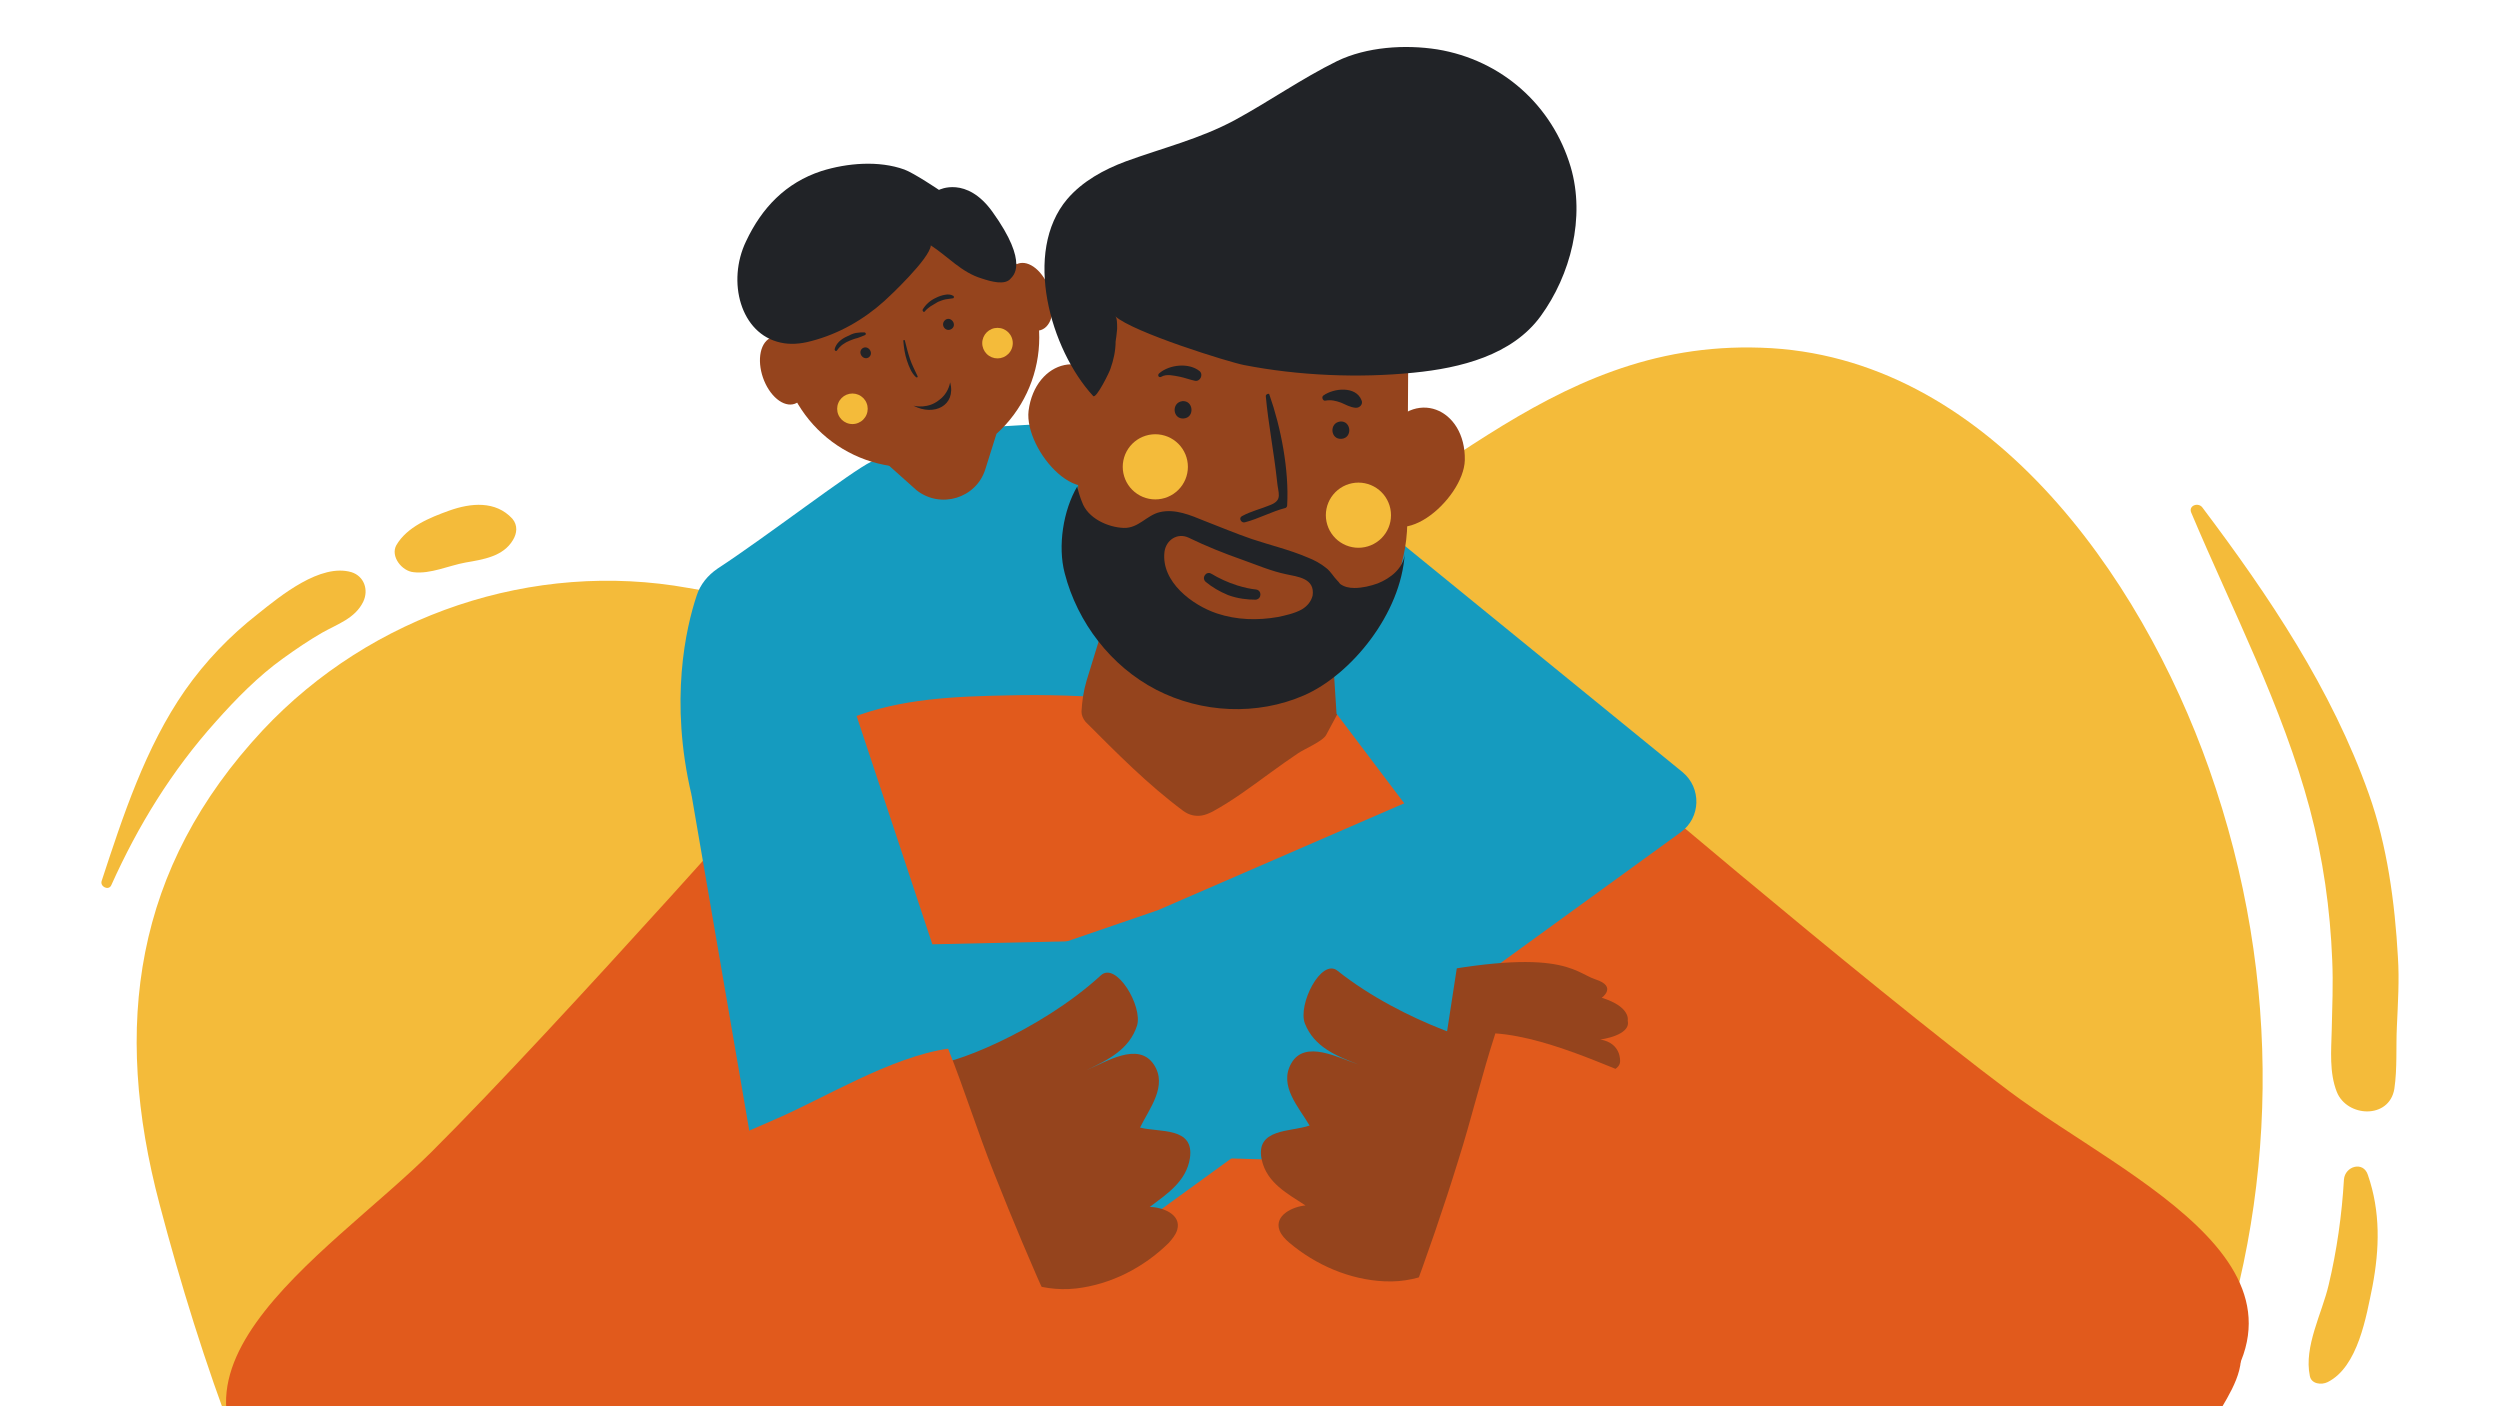
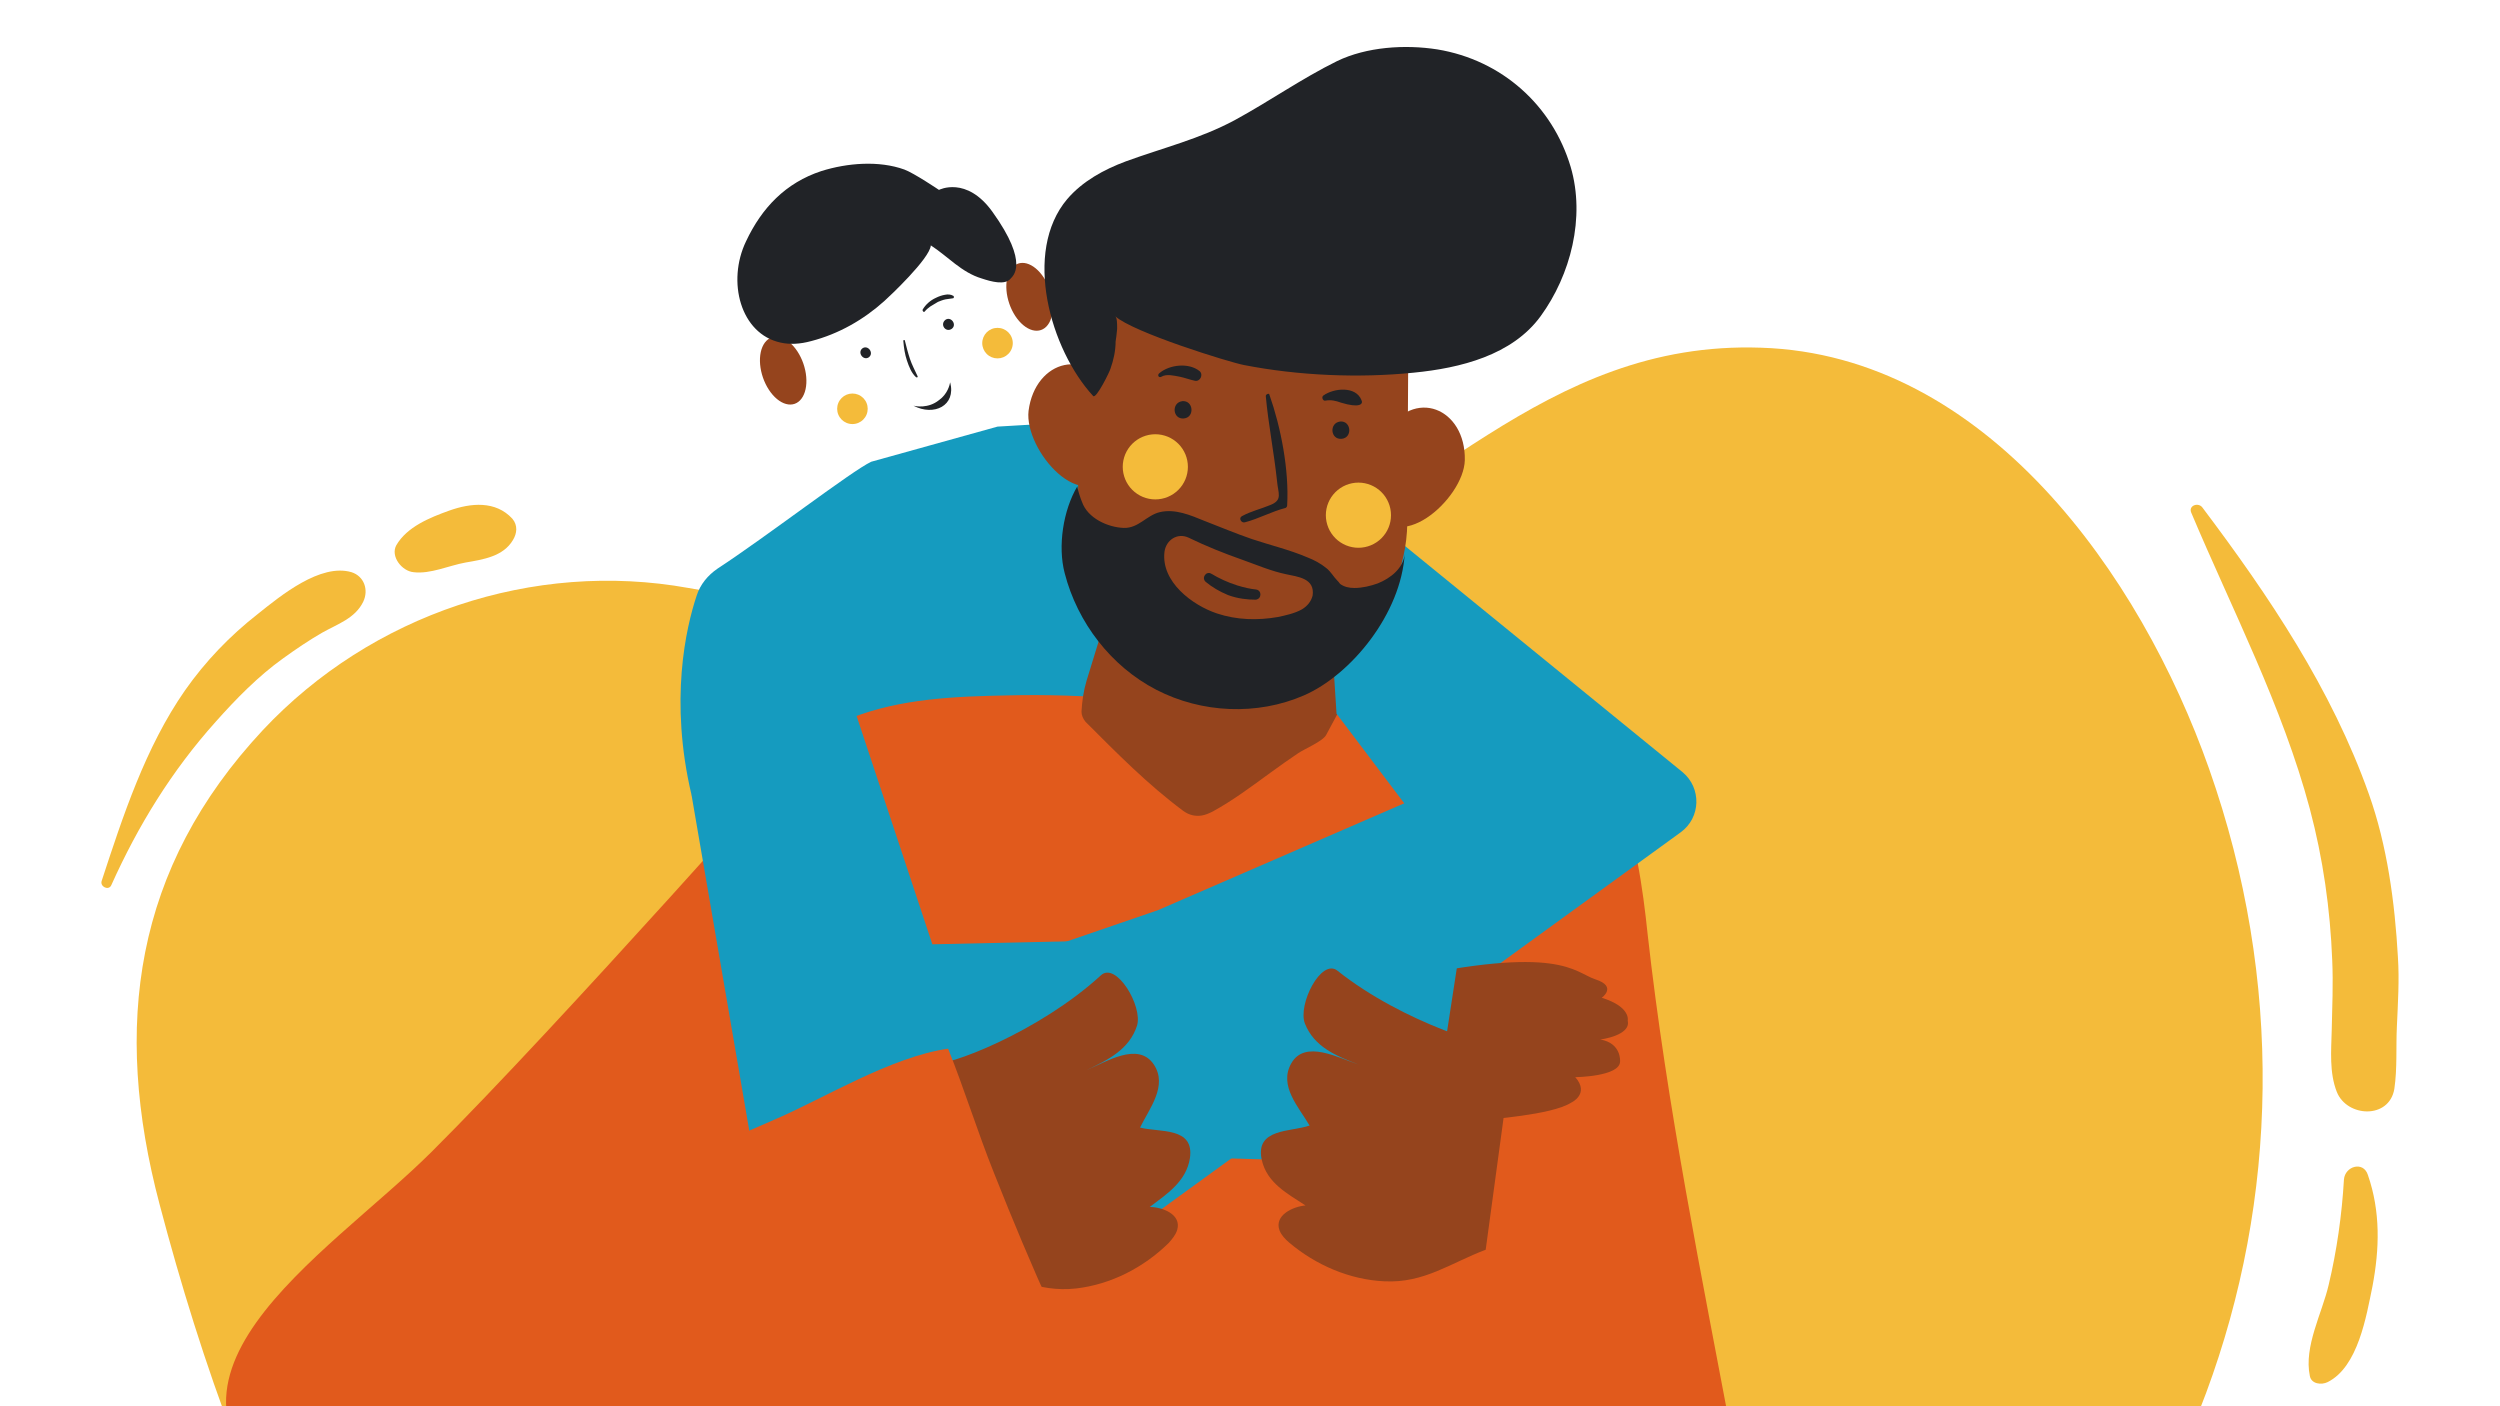
<svg xmlns="http://www.w3.org/2000/svg" width="1920" zoomAndPan="magnify" viewBox="0 0 1440 810" height="1080" preserveAspectRatio="xMidYMid meet" version="1.0">
  <defs>
    <clipPath id="c65804457e">
      <path d="M 1261 290 L 1381.512 290 L 1381.512 641 L 1261 641 Z M 1261 290 " clip-rule="nonzero" />
    </clipPath>
    <clipPath id="ede12af2ae">
      <path d="M 78 200 L 1304 200 L 1304 809.934 L 78 809.934 Z M 78 200 " clip-rule="nonzero" />
    </clipPath>
    <clipPath id="c0d99659ae">
      <path d="M 402 400 L 1044 400 L 1044 809.934 L 402 809.934 Z M 402 400 " clip-rule="nonzero" />
    </clipPath>
    <clipPath id="fc6dc064f0">
-       <path d="M 864 423 L 1296 423 L 1296 809.934 L 864 809.934 Z M 864 423 " clip-rule="nonzero" />
-     </clipPath>
+       </clipPath>
    <clipPath id="107f1ab0b7">
      <path d="M 130 425 L 530 425 L 530 809.934 L 130 809.934 Z M 130 425 " clip-rule="nonzero" />
    </clipPath>
    <clipPath id="286beae92b">
      <path d="M 130 604 L 607 604 L 607 809.934 L 130 809.934 Z M 130 604 " clip-rule="nonzero" />
    </clipPath>
    <clipPath id="9eabe3ce80">
      <path d="M 812 595 L 1291 595 L 1291 809.934 L 812 809.934 Z M 812 595 " clip-rule="nonzero" />
    </clipPath>
    <clipPath id="76259f04d0">
      <path d="M 58.512 328 L 211 328 L 211 512 L 58.512 512 Z M 58.512 328 " clip-rule="nonzero" />
    </clipPath>
  </defs>
  <g clip-path="url(#c65804457e)">
    <path fill="#f4bb3a" d="M 1262.148 295.277 C 1285.898 351.574 1314.637 406.699 1330.469 465.93 C 1338.094 494.664 1342.195 523.398 1343.371 553.305 C 1343.957 566.5 1343.371 579.988 1343.078 593.184 C 1342.785 605.203 1341.609 617.812 1346.008 628.953 C 1351.871 643.617 1376.211 644.789 1379.141 627.195 C 1380.902 615.176 1380.02 603.152 1380.609 591.129 C 1381.195 577.938 1382.074 564.449 1381.195 551.254 C 1379.434 519.879 1375.035 487.039 1364.48 457.426 C 1343.078 397.023 1307.012 343.367 1268.602 292.348 C 1266.254 289.121 1260.391 291.172 1262.148 295.277 Z M 1262.148 295.277 " fill-opacity="1" fill-rule="nonzero" />
  </g>
  <path fill="#f4bb3a" d="M 1350.113 679.387 C 1348.941 699.621 1346.008 720.438 1341.316 740.082 C 1337.504 756.504 1326.949 775.562 1330.469 792.566 C 1331.348 797.258 1337.211 797.844 1340.73 796.086 C 1358.324 787.289 1363.016 757.969 1366.535 740.961 C 1370.637 719.266 1371.227 697.859 1363.895 676.75 C 1361.254 668.539 1350.699 671.766 1350.113 679.387 Z M 1350.113 679.387 " fill-opacity="1" fill-rule="nonzero" />
  <g clip-path="url(#ede12af2ae)">
    <path fill="#f4bb3a" d="M 1043.414 1073.465 C 1020.836 1086.953 996.793 1098.977 971.574 1109.531 C 845.203 1161.723 685.988 1191.629 544.656 1181.074 C 525.891 1179.609 507.422 1177.555 489.535 1174.625 C 458.16 1169.641 429.426 1161.43 402.449 1149.992 C 225.055 1075.812 139.73 874.961 91.938 693.754 C 64.668 590.836 77.277 499.941 151.461 420.48 C 213.914 353.922 307.156 322.547 396.586 338.676 C 493.934 356.266 618.254 370.926 712.668 334.863 C 820.863 293.812 888.305 195.879 1014.387 200.277 C 1143.984 204.383 1233.121 331.344 1272.414 442.766 C 1358.91 687.891 1257.75 946.211 1043.414 1073.465 Z M 1043.414 1073.465 " fill-opacity="1" fill-rule="nonzero" />
  </g>
  <path fill="#159bbf" d="M 691.559 406.113 L 673.672 440.418 C 673.672 440.418 568.703 445.988 482.203 469.152 C 463.73 474.137 417.988 468.566 417.695 467.98 C 417.402 467.102 398.344 458.012 398.344 458.012 C 385.445 403.473 395.121 361.543 401.277 343.074 C 403.328 336.621 407.727 331.344 413.297 327.531 C 441.152 309.352 491 270.941 501.848 265.957 L 574.566 245.727 L 737.594 236.051 C 737.594 236.051 721.465 280.617 691.559 406.113 Z M 691.559 406.113 " fill-opacity="1" fill-rule="nonzero" />
-   <path fill="#95441d" d="M 511.523 267.715 L 527.945 282.379 C 541.727 293.227 562.25 287.07 567.527 270.355 L 573.98 249.832 Z M 511.523 267.715 " fill-opacity="1" fill-rule="nonzero" />
  <g clip-path="url(#c0d99659ae)">
    <path fill="#e15a1c" d="M 1043.414 1073.465 C 1020.836 1086.953 996.793 1098.977 971.574 1109.531 C 845.203 1161.723 685.988 1191.629 544.656 1181.074 C 525.891 1179.609 507.422 1177.555 489.535 1174.625 C 458.16 1169.641 429.426 1161.43 402.449 1149.992 C 409.488 1068.188 411.539 751.812 432.652 572.953 C 435.289 551.254 437.93 531.609 441.152 514.602 C 445.258 492.023 449.949 474.137 455.227 462.703 C 459.332 453.613 458.453 445.988 460.508 436.902 C 463.145 425.172 479.566 417.547 489.828 413.738 C 518.562 402.301 550.23 401.129 580.723 400.543 C 626.172 399.371 664.289 404.355 707.098 404.941 C 763.98 405.527 820.57 408.457 877.16 413.738 C 900.324 415.789 921.145 430.449 930.234 451.855 C 941.961 479.418 946.359 512.551 949 537.766 C 960.141 637.457 980.078 734.512 998.551 832.738 C 1002.07 850.918 1046.344 1012.477 1043.414 1073.465 Z M 1043.414 1073.465 " fill-opacity="1" fill-rule="nonzero" />
  </g>
  <g clip-path="url(#fc6dc064f0)">
    <path fill="#e15a1c" d="M 1157.473 628.66 C 1073.613 565.914 907.363 423.707 907.363 423.707 C 902.965 424.586 898.566 425.758 894.754 427.223 C 874.816 472.965 865.434 524.277 864.555 575.883 C 871.883 606.379 882.734 633.941 892.41 648.895 C 931.699 710.762 998.551 781.719 1051.625 833.617 C 1083.875 865.285 1117.305 894.312 1163.629 880.238 C 1196.469 870.27 1236.934 846.227 1261.562 823.062 C 1357.152 734.219 1226.086 679.973 1157.473 628.66 Z M 1157.473 628.66 " fill-opacity="1" fill-rule="nonzero" />
  </g>
  <g clip-path="url(#107f1ab0b7)">
    <path fill="#e15a1c" d="M 513.285 522.812 C 503.316 488.508 487.188 457.426 470.477 426.051 C 469.594 426.051 468.422 425.758 467.543 425.758 C 467.543 425.758 322.695 589.664 248.512 663.555 C 187.816 723.957 65.547 795.793 172.57 870.562 C 200.426 889.914 243.82 908.094 277.543 913.371 C 325.336 920.996 354.363 887.57 381.926 851.797 C 427.078 792.859 483.375 713.398 513.871 646.547 C 520.027 633.059 525.891 611.363 529.41 586.73 C 524.426 565.621 519.441 544.215 513.285 522.812 Z M 513.285 522.812 " fill-opacity="1" fill-rule="nonzero" />
  </g>
  <path fill="#95441d" d="M 692.145 469.742 C 694.195 469.445 696.25 468.566 698.594 467.395 C 710.324 460.945 720.879 453.027 731.727 445.109 C 737.004 441.297 742.285 437.488 747.562 433.969 C 751.375 431.328 762.223 426.93 763.98 423.121 C 766.328 418.723 768.086 415.496 770.434 411.098 L 764.859 334.57 C 763.395 313.164 746.094 296.453 724.984 295.277 L 706.512 294.398 C 677.191 292.934 660.77 263.32 642.004 339.555 L 625.879 392.039 C 624.117 397.902 623.238 404.062 622.945 409.926 C 622.945 411.977 623.824 414.031 625.293 415.789 C 643.176 433.676 661.062 451.855 681.59 467.102 C 684.812 469.445 688.332 470.328 692.145 469.742 Z M 692.145 469.742 " fill-opacity="1" fill-rule="nonzero" />
-   <path fill="#95441d" d="M 598.609 194.414 C 598.609 195.637 598.578 196.859 598.52 198.082 C 598.461 199.305 598.367 200.523 598.25 201.742 C 598.129 202.961 597.98 204.176 597.801 205.383 C 597.621 206.594 597.41 207.801 597.172 209 C 596.934 210.199 596.664 211.395 596.367 212.582 C 596.07 213.77 595.746 214.945 595.391 216.117 C 595.035 217.289 594.652 218.449 594.238 219.602 C 593.824 220.754 593.387 221.895 592.918 223.027 C 592.449 224.156 591.953 225.273 591.43 226.383 C 590.906 227.488 590.355 228.582 589.781 229.66 C 589.203 230.738 588.602 231.805 587.973 232.852 C 587.344 233.902 586.688 234.938 586.008 235.953 C 585.328 236.969 584.625 237.969 583.895 238.953 C 583.168 239.938 582.414 240.902 581.637 241.848 C 580.859 242.793 580.062 243.719 579.242 244.625 C 578.418 245.531 577.574 246.418 576.711 247.285 C 575.844 248.148 574.957 248.992 574.051 249.812 C 573.145 250.637 572.219 251.434 571.273 252.211 C 570.328 252.988 569.363 253.738 568.379 254.469 C 567.398 255.199 566.398 255.902 565.379 256.582 C 564.363 257.262 563.328 257.918 562.277 258.547 C 561.23 259.176 560.164 259.777 559.086 260.355 C 558.008 260.93 556.914 261.48 555.809 262.004 C 554.703 262.527 553.582 263.023 552.453 263.492 C 551.324 263.961 550.18 264.398 549.027 264.812 C 547.875 265.223 546.715 265.609 545.543 265.965 C 544.375 266.32 543.195 266.645 542.008 266.941 C 540.82 267.238 539.625 267.508 538.426 267.746 C 537.227 267.984 536.02 268.195 534.812 268.375 C 533.602 268.555 532.387 268.703 531.168 268.824 C 529.949 268.941 528.73 269.031 527.508 269.094 C 526.285 269.152 525.062 269.184 523.84 269.184 C 522.617 269.184 521.395 269.152 520.172 269.094 C 518.949 269.031 517.73 268.941 516.512 268.824 C 515.293 268.703 514.078 268.555 512.867 268.375 C 511.66 268.195 510.453 267.984 509.254 267.746 C 508.055 267.508 506.859 267.238 505.672 266.941 C 504.484 266.645 503.305 266.32 502.137 265.965 C 500.965 265.609 499.805 265.223 498.652 264.812 C 497.5 264.398 496.355 263.961 495.227 263.492 C 494.098 263.023 492.977 262.527 491.871 262.004 C 490.766 261.48 489.672 260.93 488.594 260.355 C 487.516 259.777 486.449 259.176 485.402 258.547 C 484.352 257.918 483.316 257.262 482.301 256.582 C 481.281 255.902 480.281 255.199 479.301 254.469 C 478.316 253.738 477.352 252.988 476.406 252.211 C 475.461 251.434 474.535 250.637 473.629 249.812 C 472.723 248.992 471.836 248.148 470.969 247.285 C 470.105 246.418 469.262 245.531 468.441 244.625 C 467.617 243.719 466.82 242.793 466.043 241.848 C 465.266 240.902 464.512 239.938 463.785 238.953 C 463.055 237.969 462.352 236.969 461.672 235.953 C 460.992 234.938 460.336 233.902 459.707 232.852 C 459.078 231.805 458.477 230.738 457.898 229.66 C 457.324 228.582 456.773 227.488 456.25 226.383 C 455.727 225.273 455.23 224.156 454.762 223.027 C 454.293 221.895 453.852 220.754 453.441 219.602 C 453.027 218.449 452.645 217.289 452.289 216.117 C 451.934 214.945 451.609 213.77 451.312 212.582 C 451.016 211.395 450.746 210.199 450.508 209 C 450.27 207.801 450.059 206.594 449.879 205.383 C 449.699 204.176 449.551 202.961 449.43 201.742 C 449.312 200.523 449.223 199.305 449.16 198.082 C 449.102 196.859 449.07 195.637 449.07 194.414 C 449.07 193.191 449.102 191.969 449.16 190.746 C 449.223 189.523 449.312 188.301 449.43 187.086 C 449.551 185.867 449.699 184.652 449.879 183.441 C 450.059 182.23 450.27 181.027 450.508 179.828 C 450.746 178.625 451.016 177.434 451.312 176.246 C 451.609 175.059 451.934 173.879 452.289 172.711 C 452.645 171.539 453.027 170.375 453.441 169.223 C 453.852 168.074 454.293 166.93 454.762 165.801 C 455.23 164.672 455.727 163.551 456.25 162.445 C 456.773 161.34 457.324 160.246 457.898 159.168 C 458.477 158.09 459.078 157.023 459.707 155.973 C 460.336 154.926 460.992 153.891 461.672 152.875 C 462.352 151.855 463.055 150.855 463.785 149.875 C 464.512 148.891 465.266 147.926 466.043 146.98 C 466.82 146.035 467.617 145.109 468.441 144.203 C 469.262 143.293 470.105 142.41 470.969 141.543 C 471.836 140.68 472.723 139.836 473.629 139.012 C 474.535 138.191 475.461 137.391 476.406 136.617 C 477.352 135.84 478.316 135.086 479.301 134.359 C 480.281 133.629 481.281 132.926 482.301 132.246 C 483.316 131.566 484.352 130.91 485.402 130.281 C 486.449 129.652 487.516 129.051 488.594 128.473 C 489.672 127.895 490.766 127.348 491.871 126.824 C 492.977 126.301 494.098 125.805 495.227 125.336 C 496.355 124.867 497.5 124.426 498.652 124.016 C 499.805 123.602 500.965 123.219 502.137 122.863 C 503.305 122.508 504.484 122.184 505.672 121.887 C 506.859 121.586 508.055 121.32 509.254 121.082 C 510.453 120.844 511.66 120.633 512.867 120.453 C 514.078 120.273 515.293 120.125 516.512 120.004 C 517.73 119.883 518.949 119.793 520.172 119.734 C 521.395 119.676 522.617 119.645 523.84 119.645 C 525.062 119.645 526.285 119.676 527.508 119.734 C 528.73 119.793 529.949 119.883 531.168 120.004 C 532.387 120.125 533.602 120.273 534.812 120.453 C 536.02 120.633 537.227 120.844 538.426 121.082 C 539.625 121.32 540.82 121.586 542.008 121.887 C 543.195 122.184 544.375 122.508 545.543 122.863 C 546.715 123.219 547.875 123.602 549.027 124.016 C 550.18 124.426 551.324 124.867 552.453 125.336 C 553.582 125.805 554.703 126.301 555.809 126.824 C 556.914 127.348 558.008 127.895 559.086 128.473 C 560.164 129.051 561.23 129.652 562.277 130.281 C 563.328 130.91 564.363 131.566 565.379 132.246 C 566.398 132.926 567.398 133.629 568.379 134.359 C 569.363 135.086 570.328 135.84 571.273 136.617 C 572.219 137.391 573.145 138.191 574.051 139.012 C 574.957 139.836 575.844 140.68 576.711 141.543 C 577.574 142.41 578.418 143.293 579.242 144.203 C 580.062 145.109 580.859 146.035 581.637 146.98 C 582.414 147.926 583.168 148.891 583.895 149.875 C 584.625 150.855 585.328 151.855 586.008 152.875 C 586.688 153.891 587.344 154.926 587.973 155.973 C 588.602 157.023 589.203 158.09 589.781 159.168 C 590.355 160.246 590.906 161.34 591.43 162.445 C 591.953 163.551 592.449 164.672 592.918 165.801 C 593.387 166.93 593.828 168.074 594.238 169.223 C 594.652 170.375 595.035 171.539 595.391 172.711 C 595.746 173.879 596.07 175.059 596.367 176.246 C 596.664 177.434 596.934 178.625 597.172 179.828 C 597.41 181.027 597.621 182.23 597.801 183.441 C 597.98 184.652 598.129 185.867 598.25 187.086 C 598.367 188.301 598.461 189.523 598.52 190.746 C 598.578 191.969 598.609 193.191 598.609 194.414 Z M 598.609 194.414 " fill-opacity="1" fill-rule="nonzero" />
  <path fill="#95441d" d="M 604.66 166.941 C 604.875 167.566 605.074 168.195 605.25 168.832 C 605.43 169.469 605.586 170.109 605.723 170.746 C 605.863 171.387 605.98 172.027 606.074 172.664 C 606.172 173.301 606.246 173.934 606.301 174.562 C 606.355 175.191 606.387 175.812 606.398 176.43 C 606.41 177.043 606.398 177.648 606.367 178.242 C 606.336 178.836 606.281 179.414 606.207 179.984 C 606.133 180.551 606.039 181.102 605.922 181.641 C 605.805 182.176 605.668 182.691 605.512 183.191 C 605.355 183.691 605.176 184.168 604.98 184.625 C 604.781 185.086 604.566 185.52 604.332 185.93 C 604.098 186.34 603.848 186.727 603.578 187.09 C 603.309 187.449 603.023 187.785 602.723 188.094 C 602.418 188.402 602.102 188.68 601.77 188.934 C 601.438 189.184 601.094 189.406 600.734 189.598 C 600.379 189.789 600.008 189.953 599.625 190.082 C 599.246 190.215 598.855 190.316 598.453 190.387 C 598.055 190.457 597.645 190.492 597.23 190.5 C 596.812 190.508 596.391 190.484 595.965 190.43 C 595.535 190.371 595.105 190.285 594.668 190.168 C 594.234 190.051 593.797 189.902 593.359 189.723 C 592.922 189.543 592.484 189.336 592.047 189.094 C 591.609 188.855 591.176 188.59 590.742 188.293 C 590.312 188 589.883 187.676 589.461 187.328 C 589.039 186.977 588.621 186.602 588.215 186.203 C 587.805 185.801 587.402 185.379 587.012 184.93 C 586.621 184.48 586.238 184.012 585.867 183.523 C 585.5 183.031 585.141 182.523 584.793 181.996 C 584.449 181.469 584.117 180.922 583.801 180.359 C 583.48 179.801 583.18 179.227 582.891 178.637 C 582.605 178.047 582.336 177.449 582.082 176.84 C 581.832 176.227 581.598 175.609 581.379 174.984 C 581.164 174.355 580.965 173.727 580.789 173.09 C 580.609 172.453 580.453 171.816 580.312 171.176 C 580.176 170.535 580.059 169.898 579.961 169.258 C 579.867 168.621 579.793 167.988 579.738 167.359 C 579.684 166.73 579.652 166.109 579.641 165.496 C 579.629 164.879 579.637 164.277 579.672 163.684 C 579.703 163.09 579.754 162.508 579.828 161.941 C 579.906 161.371 580 160.82 580.117 160.285 C 580.234 159.746 580.371 159.23 580.527 158.73 C 580.684 158.23 580.863 157.754 581.059 157.297 C 581.254 156.84 581.473 156.406 581.703 155.992 C 581.938 155.582 582.191 155.195 582.461 154.836 C 582.73 154.473 583.016 154.137 583.316 153.832 C 583.621 153.523 583.938 153.242 584.27 152.992 C 584.602 152.738 584.945 152.52 585.301 152.324 C 585.66 152.133 586.031 151.973 586.41 151.84 C 586.793 151.707 587.184 151.605 587.586 151.539 C 587.984 151.469 588.395 151.43 588.809 151.422 C 589.227 151.414 589.648 151.438 590.074 151.496 C 590.504 151.551 590.934 151.637 591.367 151.754 C 591.805 151.875 592.242 152.023 592.68 152.203 C 593.117 152.379 593.555 152.59 593.992 152.828 C 594.43 153.066 594.863 153.332 595.297 153.629 C 595.727 153.926 596.156 154.246 596.578 154.598 C 597 154.945 597.414 155.32 597.824 155.723 C 598.234 156.121 598.633 156.547 599.027 156.992 C 599.418 157.441 599.801 157.91 600.168 158.398 C 600.539 158.891 600.898 159.398 601.246 159.93 C 601.59 160.457 601.922 161 602.238 161.562 C 602.559 162.121 602.859 162.699 603.145 163.285 C 603.434 163.875 603.703 164.473 603.957 165.086 C 604.207 165.695 604.441 166.312 604.66 166.941 Z M 604.66 166.941 " fill-opacity="1" fill-rule="nonzero" />
  <path fill="#95441d" d="M 462.746 209.461 C 462.961 210.086 463.16 210.719 463.336 211.355 C 463.516 211.988 463.672 212.629 463.812 213.27 C 463.949 213.906 464.066 214.547 464.164 215.184 C 464.258 215.82 464.336 216.453 464.387 217.086 C 464.441 217.715 464.477 218.336 464.484 218.949 C 464.496 219.562 464.488 220.168 464.453 220.762 C 464.422 221.355 464.371 221.938 464.297 222.504 C 464.223 223.07 464.125 223.625 464.008 224.16 C 463.891 224.695 463.754 225.215 463.598 225.711 C 463.441 226.211 463.262 226.691 463.066 227.148 C 462.871 227.605 462.656 228.039 462.422 228.449 C 462.188 228.863 461.934 229.25 461.664 229.609 C 461.395 229.973 461.109 230.305 460.809 230.613 C 460.504 230.922 460.188 231.199 459.855 231.453 C 459.527 231.703 459.18 231.926 458.824 232.117 C 458.465 232.312 458.094 232.473 457.715 232.605 C 457.332 232.734 456.941 232.836 456.539 232.906 C 456.141 232.977 455.73 233.016 455.316 233.023 C 454.898 233.027 454.477 233.004 454.051 232.949 C 453.621 232.895 453.191 232.805 452.758 232.688 C 452.32 232.57 451.883 232.422 451.445 232.242 C 451.008 232.062 450.57 231.855 450.133 231.617 C 449.695 231.379 449.262 231.109 448.828 230.816 C 448.398 230.52 447.969 230.195 447.547 229.848 C 447.125 229.496 446.711 229.121 446.301 228.723 C 445.891 228.32 445.492 227.898 445.098 227.449 C 444.707 227.004 444.324 226.535 443.957 226.043 C 443.586 225.555 443.227 225.043 442.883 224.516 C 442.535 223.988 442.203 223.441 441.887 222.883 C 441.566 222.32 441.266 221.746 440.98 221.156 C 440.691 220.57 440.422 219.969 440.172 219.359 C 439.918 218.75 439.684 218.129 439.465 217.504 C 439.25 216.879 439.055 216.246 438.875 215.609 C 438.695 214.973 438.539 214.336 438.402 213.695 C 438.262 213.055 438.145 212.418 438.051 211.781 C 437.953 211.141 437.879 210.508 437.824 209.879 C 437.77 209.25 437.738 208.629 437.727 208.016 C 437.715 207.402 437.727 206.797 437.758 206.203 C 437.789 205.609 437.844 205.027 437.918 204.461 C 437.992 203.891 438.086 203.34 438.203 202.805 C 438.32 202.27 438.457 201.75 438.613 201.25 C 438.773 200.754 438.949 200.273 439.145 199.816 C 439.344 199.359 439.559 198.926 439.793 198.512 C 440.027 198.102 440.277 197.715 440.547 197.355 C 440.816 196.992 441.102 196.66 441.402 196.352 C 441.707 196.043 442.023 195.762 442.355 195.512 C 442.688 195.262 443.031 195.039 443.391 194.848 C 443.746 194.652 444.117 194.492 444.5 194.359 C 444.879 194.227 445.27 194.129 445.672 194.059 C 446.07 193.988 446.48 193.949 446.895 193.941 C 447.312 193.938 447.734 193.961 448.16 194.016 C 448.59 194.07 449.02 194.16 449.457 194.277 C 449.891 194.395 450.328 194.543 450.766 194.723 C 451.203 194.902 451.641 195.109 452.078 195.348 C 452.516 195.586 452.949 195.852 453.383 196.148 C 453.816 196.445 454.242 196.766 454.664 197.117 C 455.086 197.465 455.504 197.84 455.91 198.242 C 456.32 198.641 456.723 199.066 457.113 199.516 C 457.504 199.961 457.887 200.43 458.258 200.922 C 458.629 201.41 458.984 201.922 459.332 202.449 C 459.676 202.977 460.008 203.52 460.328 204.082 C 460.645 204.645 460.945 205.219 461.234 205.809 C 461.52 206.395 461.789 206.996 462.043 207.605 C 462.293 208.215 462.527 208.832 462.746 209.461 Z M 462.746 209.461 " fill-opacity="1" fill-rule="nonzero" />
  <path fill="#212327" d="M 582.188 160.402 C 583.07 159.227 593.332 152.191 571.633 121.988 C 556.68 101.172 540.848 109.383 540.848 109.383 C 540.848 109.383 526.48 99.707 520.906 97.652 C 506.246 92.375 488.066 93.84 473.113 98.531 C 452.59 105.277 438.809 119.645 429.719 138.996 C 418.578 162.16 426.492 192.359 449.656 197.344 C 454.934 198.52 460.801 198.227 467.25 196.465 C 483.082 192.359 497.449 184.152 509.473 173.301 C 512.113 170.957 535.57 148.965 536.156 141.344 C 546.125 147.793 553.746 156.883 565.477 160.402 C 570.754 162.16 578.965 164.504 582.188 160.402 Z M 582.188 160.402 " fill-opacity="1" fill-rule="nonzero" />
  <path fill="#212327" d="M 548.176 189.43 C 551.402 187.082 547.883 182.098 544.656 184.152 C 541.141 186.789 544.656 191.773 548.176 189.43 Z M 548.176 189.43 " fill-opacity="1" fill-rule="nonzero" />
  <path fill="#212327" d="M 500.383 205.848 C 503.609 203.504 500.09 198.52 496.863 200.57 C 493.641 202.918 497.156 207.902 500.383 205.848 Z M 500.383 205.848 " fill-opacity="1" fill-rule="nonzero" />
  <path fill="#212327" d="M 520.32 196.465 C 520.613 200.277 521.199 204.09 522.375 207.609 C 523.547 211.125 525.012 214.938 527.652 217.285 C 528.238 217.578 528.824 217.285 528.531 216.699 C 527.066 213.473 525.305 210.246 524.133 206.727 C 522.961 203.211 522.082 199.691 521.199 196.172 C 521.199 195.586 520.027 195.879 520.32 196.465 Z M 520.32 196.465 " fill-opacity="1" fill-rule="nonzero" />
  <path fill="#212327" d="M 526.188 233.703 C 537.914 239.863 550.816 233.703 547.297 220.215 C 547.004 221.684 545.832 226.961 540.848 230.48 C 534.688 235.465 527.359 233.996 526.188 233.703 Z M 526.188 233.703 " fill-opacity="1" fill-rule="nonzero" />
  <path fill="#f4bb3a" d="M 583.363 197.641 C 583.363 198.215 583.305 198.789 583.191 199.355 C 583.082 199.922 582.914 200.473 582.691 201.004 C 582.473 201.539 582.199 202.047 581.879 202.527 C 581.559 203.008 581.195 203.449 580.785 203.859 C 580.379 204.266 579.934 204.633 579.453 204.953 C 578.973 205.273 578.465 205.543 577.934 205.766 C 577.398 205.988 576.848 206.152 576.281 206.266 C 575.715 206.379 575.145 206.434 574.566 206.434 C 573.988 206.434 573.418 206.379 572.848 206.266 C 572.281 206.152 571.734 205.988 571.199 205.766 C 570.664 205.543 570.16 205.273 569.68 204.953 C 569.199 204.633 568.754 204.266 568.344 203.859 C 567.938 203.449 567.574 203.008 567.25 202.527 C 566.93 202.047 566.66 201.539 566.438 201.004 C 566.219 200.473 566.051 199.922 565.938 199.355 C 565.824 198.789 565.77 198.215 565.77 197.641 C 565.77 197.062 565.824 196.488 565.938 195.922 C 566.051 195.355 566.219 194.805 566.438 194.273 C 566.66 193.738 566.93 193.23 567.25 192.75 C 567.574 192.273 567.938 191.828 568.344 191.418 C 568.754 191.012 569.199 190.645 569.68 190.324 C 570.16 190.004 570.664 189.734 571.199 189.512 C 571.734 189.289 572.281 189.125 572.848 189.012 C 573.418 188.898 573.988 188.844 574.566 188.844 C 575.145 188.844 575.715 188.898 576.281 189.012 C 576.848 189.125 577.398 189.289 577.934 189.512 C 578.465 189.734 578.973 190.004 579.453 190.324 C 579.934 190.645 580.379 191.012 580.785 191.418 C 581.195 191.828 581.559 192.273 581.879 192.75 C 582.199 193.23 582.473 193.738 582.691 194.273 C 582.914 194.805 583.082 195.355 583.191 195.922 C 583.305 196.488 583.363 197.062 583.363 197.641 Z M 583.363 197.641 " fill-opacity="1" fill-rule="nonzero" />
  <path fill="#f4bb3a" d="M 499.797 235.465 C 499.797 236.039 499.738 236.613 499.629 237.18 C 499.516 237.746 499.348 238.297 499.125 238.828 C 498.906 239.363 498.637 239.871 498.312 240.352 C 497.992 240.832 497.629 241.273 497.219 241.684 C 496.812 242.09 496.367 242.457 495.887 242.777 C 495.406 243.098 494.898 243.367 494.367 243.59 C 493.832 243.812 493.281 243.977 492.715 244.09 C 492.148 244.203 491.578 244.258 491 244.258 C 490.422 244.258 489.852 244.203 489.285 244.09 C 488.719 243.977 488.168 243.812 487.633 243.59 C 487.102 243.367 486.594 243.098 486.113 242.777 C 485.633 242.457 485.188 242.09 484.781 241.684 C 484.371 241.273 484.008 240.832 483.688 240.352 C 483.363 239.871 483.094 239.363 482.875 238.828 C 482.652 238.297 482.484 237.746 482.371 237.18 C 482.262 236.613 482.203 236.039 482.203 235.465 C 482.203 234.887 482.262 234.312 482.371 233.746 C 482.484 233.18 482.652 232.629 482.875 232.098 C 483.094 231.562 483.363 231.055 483.688 230.578 C 484.008 230.098 484.371 229.652 484.781 229.242 C 485.188 228.836 485.633 228.469 486.113 228.148 C 486.594 227.828 487.102 227.559 487.633 227.336 C 488.168 227.117 488.719 226.949 489.285 226.836 C 489.852 226.723 490.422 226.668 491 226.668 C 491.578 226.668 492.148 226.723 492.715 226.836 C 493.281 226.949 493.832 227.117 494.367 227.336 C 494.898 227.559 495.406 227.828 495.887 228.148 C 496.367 228.469 496.812 228.836 497.219 229.242 C 497.629 229.652 497.992 230.098 498.312 230.578 C 498.637 231.055 498.906 231.562 499.125 232.098 C 499.348 232.629 499.516 233.18 499.629 233.746 C 499.738 234.312 499.797 234.887 499.797 235.465 Z M 499.797 235.465 " fill-opacity="1" fill-rule="nonzero" />
  <path fill="#212327" d="M 532.637 179.461 C 533.516 178.285 534.688 177.406 535.863 176.527 C 537.328 175.648 538.793 174.77 540.262 173.887 C 541.727 173.301 543.191 172.715 544.656 172.422 C 546.125 172.129 547.297 172.129 548.762 171.836 C 549.645 171.836 549.645 170.664 549.055 170.371 C 547.59 169.492 545.832 169.492 544.363 169.785 C 542.605 170.078 540.848 170.664 539.086 171.543 C 535.863 173.008 533.223 175.355 531.465 178.285 C 531.172 179.168 532.051 180.047 532.637 179.461 Z M 532.637 179.461 " fill-opacity="1" fill-rule="nonzero" />
-   <path fill="#212327" d="M 482.203 201.742 C 483.965 199.105 486.602 197.344 489.535 196.172 C 491 195.586 492.465 195 493.934 194.707 C 494.812 194.414 495.398 194.121 496.277 193.828 C 496.863 193.535 497.742 193.242 498.332 192.949 C 498.918 192.652 498.918 191.773 498.039 191.48 C 497.156 191.48 496.57 191.48 495.691 191.48 C 494.812 191.48 493.934 191.773 493.051 191.773 C 491.293 192.066 489.535 192.949 487.773 193.828 C 484.551 195.293 481.617 197.641 480.738 201.156 C 480.738 202.035 481.617 202.625 482.203 201.742 Z M 482.203 201.742 " fill-opacity="1" fill-rule="nonzero" />
  <path fill="#95441d" d="M 883.027 381.484 C 910.293 399.371 936.391 415.203 950.465 446.285 C 971.871 493.785 849.598 562.395 813.828 580.574 L 702.406 637.457 C 700.648 638.336 698.887 639.805 697.422 641.27 L 677.191 664.434 C 676.312 665.312 675.43 666.191 674.551 667.074 C 671.031 669.711 663.117 674.402 657.25 669.125 C 653.734 665.898 649.043 664.141 644.059 664.727 C 640.832 665.02 637.605 664.141 635.262 660.328 C 633.207 656.809 629.691 654.465 625.586 653.293 C 623.238 652.707 620.895 650.945 619.426 647.719 C 617.375 643.617 613.27 640.684 608.871 639.219 C 607.406 638.926 606.234 637.75 605.059 635.699 C 602.715 631.301 598.609 628.074 593.918 627.195 C 590.398 626.609 587.469 623.09 588.348 611.949 C 590.398 587.613 592.746 588.199 592.746 588.199 L 742.871 506.684 C 743.164 506.391 743.457 506.391 743.75 506.098 L 845.496 459.184 C 845.496 459.184 749.32 377.965 755.77 372.688 L 807.082 331.637 Z M 883.027 381.484 " fill-opacity="1" fill-rule="nonzero" />
  <path fill="#159bbf" d="M 968.059 479.418 L 620.602 731.578 L 547.004 565.621 L 585.707 552.133 L 666.93 524.277 L 808.844 462.703 L 769.844 411.098 L 768.379 388.227 L 806.203 311.992 L 969.23 444.816 C 980.078 453.906 979.785 470.914 968.059 479.418 Z M 968.059 479.418 " fill-opacity="1" fill-rule="nonzero" />
  <path fill="#95441d" d="M 937.562 587.906 C 937.562 587.906 939.617 579.988 922.609 574.711 C 922.609 574.711 931.699 568.262 919.09 564.156 C 906.484 560.051 898.859 543.629 804.152 564.449 C 709.445 585.266 519.148 550.082 519.148 550.082 L 479.27 442.18 C 479.27 442.18 460.508 432.797 419.164 459.184 C 422.094 469.152 460.508 638.926 460.508 638.926 L 806.496 643.027 C 806.496 643.027 852.824 645.961 854.879 645.375 C 856.93 644.496 893.582 642.441 905.016 635.113 C 905.016 635.113 915.867 630.129 907.363 620.453 C 907.363 620.453 933.164 620.16 933.164 611.363 C 933.164 611.363 934.043 600.805 921.73 598.754 C 922.023 598.754 939.617 596.41 937.562 587.906 Z M 937.562 587.906 " fill-opacity="1" fill-rule="nonzero" />
  <path fill="#159bbf" d="M 398.344 458.012 L 474.285 354.801 L 537.035 543.922 L 842.27 537.18 L 821.746 670.59 L 432.945 659.156 Z M 398.344 458.012 " fill-opacity="1" fill-rule="nonzero" />
  <path fill="#95441d" d="M 536.156 612.828 C 545.246 614.879 598.609 594.355 634.09 561.809 C 642.883 553.598 658.426 579.695 654.906 590.836 C 650.508 604.324 638.484 610.484 625.879 616.348 C 636.727 611.949 655.492 599.633 664.582 613.121 C 672.793 625.438 661.941 638.633 656.664 649.48 C 667.809 652.41 688.039 648.895 685.398 667.074 C 683.348 680.559 671.914 687.891 662.238 695.223 C 669.273 695.223 680.707 699.324 678.07 708.414 C 677.191 711.348 675.137 713.695 673.086 716.039 C 658.719 730.113 639.953 739.789 620.016 742.137 C 597.145 744.773 581.309 734.219 560.492 728.062 Z M 536.156 612.828 " fill-opacity="1" fill-rule="nonzero" />
  <g clip-path="url(#286beae92b)">
    <path fill="#e15a1c" d="M 572.512 675.574 C 563.129 652.117 555.508 627.488 546.125 604.031 C 513.285 608.723 474.285 632.766 447.02 644.496 C 406.262 662.09 365.797 681.148 325.922 701.379 C 263.762 733.047 202.184 759.434 147.355 801.949 C 141.492 806.641 130.934 815.145 130.641 816.609 C 129.762 831.273 142.664 845.641 149.992 857.66 C 158.496 872.027 167 886.395 176.969 899.883 C 197.199 928.031 222.711 954.129 255.844 967.031 C 276.367 974.945 298.066 976.414 318.883 969.082 C 336.184 962.926 351.43 952.074 366.68 941.812 C 419.457 905.16 472.234 868.215 525.012 831.566 C 551.988 812.801 595.09 789.344 606.234 755.328 C 594.211 728.941 583.07 702.258 572.512 675.574 Z M 572.512 675.574 " fill-opacity="1" fill-rule="nonzero" />
  </g>
  <path fill="#95441d" d="M 871.59 603.152 C 862.793 605.793 807.965 589.078 770.434 559.172 C 761.051 551.547 747.27 578.816 751.668 589.664 C 756.945 602.859 769.258 608.137 782.453 613.121 C 771.312 609.602 751.668 598.461 743.75 612.535 C 736.418 625.438 748.148 637.75 754.305 648.309 C 743.457 652.117 722.93 649.773 726.742 667.953 C 729.676 681.441 741.695 687.598 751.961 694.34 C 744.922 694.93 733.781 699.914 737.004 708.707 C 738.18 711.641 740.23 713.695 742.578 715.746 C 757.824 728.648 777.469 737.152 797.406 738.031 C 820.277 739.203 835.523 727.473 855.758 719.852 Z M 871.59 603.152 " fill-opacity="1" fill-rule="nonzero" />
  <g clip-path="url(#9eabe3ce80)">
-     <path fill="#e15a1c" d="M 839.922 668.539 C 847.547 644.496 853.41 619.57 861.328 595.234 C 894.461 597.582 934.926 618.691 963.074 628.66 C 1005.004 643.324 1046.637 659.449 1087.688 676.75 C 1151.902 703.723 1215.234 726.008 1273 764.711 C 1279.156 768.816 1290.297 776.734 1290.59 778.199 C 1292.645 792.859 1280.621 808.109 1274.172 820.422 C 1266.547 835.375 1259.219 850.332 1250.422 864.406 C 1232.242 894.02 1208.492 921.582 1176.531 936.828 C 1156.594 946.211 1135.188 949.145 1113.785 943.277 C 1096.191 938.293 1080.066 928.617 1064.23 919.234 C 1009.105 886.395 953.984 853.262 898.566 820.422 C 870.418 803.711 825.555 783.477 812.066 750.051 C 822.039 723.078 831.422 696.102 839.922 668.539 Z M 839.922 668.539 " fill-opacity="1" fill-rule="nonzero" />
-   </g>
+     </g>
  <path fill="#95441d" d="M 716.48 394.09 L 713.254 394.09 C 661.941 393.797 620.309 351.867 620.895 300.262 L 621.48 195.879 C 621.48 180.047 634.676 167.145 650.508 167.145 L 782.453 168.023 C 798.285 168.023 811.188 181.219 811.188 197.051 L 810.602 301.438 C 809.723 353.043 767.793 394.383 716.48 394.09 Z M 716.48 394.09 " fill-opacity="1" fill-rule="nonzero" />
  <path fill="#95441d" d="M 797.699 249.832 C 814.414 222.562 844.32 235.172 843.734 265.078 C 843.148 287.656 803.273 322.547 790.957 290.879 Z M 797.699 249.832 " fill-opacity="1" fill-rule="nonzero" />
  <path fill="#95441d" d="M 640.246 228.133 C 627.637 198.812 596.262 207.023 592.453 236.637 C 589.812 259.215 624.41 299.383 641.125 269.477 Z M 640.246 228.133 " fill-opacity="1" fill-rule="nonzero" />
  <path fill="#212327" d="M 643.473 189.43 C 643.473 186.203 643.473 182.977 642.297 182.098 C 652.559 191.48 708.562 208.781 716.48 210.246 C 747.855 216.406 782.746 217.871 814.414 214.645 C 841.098 212.008 871.004 204.676 887.426 182.098 C 904.723 158.348 913.227 125.215 904.723 96.188 C 894.168 60.707 865.141 34.613 827.902 28.453 C 809.137 25.523 787.145 26.988 770.141 35.199 C 749.906 45.168 731.141 58.363 711.203 69.211 C 690.973 80.059 670.152 85.047 648.457 92.961 C 635.848 97.652 623.531 104.398 614.734 114.66 C 588.934 145.152 605.059 201.449 629.691 228.133 C 631.449 229.891 639.367 213.766 639.66 212.301 C 641.418 207.316 642.59 202.035 642.59 196.758 C 642.883 195.293 643.176 192.359 643.473 189.43 Z M 643.473 189.43 " fill-opacity="1" fill-rule="nonzero" />
  <path fill="#212327" d="M 772.777 252.762 C 779.227 252.176 778.348 242.207 771.898 242.793 C 765.449 243.672 766.328 253.348 772.777 252.762 Z M 772.777 252.762 " fill-opacity="1" fill-rule="nonzero" />
  <path fill="#212327" d="M 681.883 241.035 C 688.332 240.449 687.453 230.48 681.004 231.066 C 674.551 231.945 675.43 241.621 681.883 241.035 Z M 681.883 241.035 " fill-opacity="1" fill-rule="nonzero" />
  <path fill="#212327" d="M 668.98 216.992 C 671.914 215.23 676.312 216.406 679.535 216.992 C 682.469 217.578 685.398 218.75 688.332 219.336 C 691.266 219.922 693.316 215.816 690.973 213.766 C 684.812 208.781 673.672 209.953 667.809 214.938 C 666.34 216.109 667.516 217.871 668.98 216.992 Z M 668.98 216.992 " fill-opacity="1" fill-rule="nonzero" />
-   <path fill="#212327" d="M 763.395 230.773 C 766.621 230.184 769.258 230.773 772.484 231.945 C 775.125 233.117 777.762 234.582 780.695 234.875 C 783.039 235.172 785.387 232.824 784.215 230.48 C 780.988 222.27 768.379 223.441 762.223 227.84 C 761.051 228.719 761.93 231.066 763.395 230.773 Z M 763.395 230.773 " fill-opacity="1" fill-rule="nonzero" />
+   <path fill="#212327" d="M 763.395 230.773 C 766.621 230.184 769.258 230.773 772.484 231.945 C 783.039 235.172 785.387 232.824 784.215 230.48 C 780.988 222.27 768.379 223.441 762.223 227.84 C 761.051 228.719 761.93 231.066 763.395 230.773 Z M 763.395 230.773 " fill-opacity="1" fill-rule="nonzero" />
  <path fill="#212327" d="M 729.09 228.133 C 730.555 244.258 733.781 260.387 735.539 276.805 C 736.125 284.137 739.059 287.949 731.727 290.879 C 726.156 293.227 720.586 294.398 715.309 297.332 C 713.254 298.504 715.016 301.438 717.066 300.852 C 724.984 298.797 732.312 294.691 740.23 292.641 C 740.816 292.641 741.402 291.762 741.402 291.172 C 742.578 270.941 737.887 246.312 731.141 227.254 C 731.141 226.375 729.09 226.961 729.09 228.133 Z M 729.09 228.133 " fill-opacity="1" fill-rule="nonzero" />
  <path fill="#212327" d="M 694.488 335.156 C 691.852 332.809 694.781 328.703 697.715 330.465 C 702.113 333.102 707.098 335.449 712.668 337.207 C 716.48 338.383 720.293 339.262 723.52 339.555 C 727.035 340.141 726.742 345.125 723.227 345.418 C 718.535 345.418 712.961 344.832 707.391 342.777 C 702.406 340.727 698.008 338.086 694.488 335.156 Z M 694.488 335.156 " fill-opacity="1" fill-rule="nonzero" />
  <path fill="#212327" d="M 770.434 334.57 C 768.086 332.223 766.621 329.293 763.98 327.238 C 760.758 324.602 756.945 322.547 753.133 321.082 C 742.871 316.684 731.727 314.043 721.172 310.527 C 711.789 307.301 702.699 303.488 693.609 299.969 C 685.695 296.746 676.898 292.934 668.102 294.984 C 660.477 296.746 655.785 304.367 647.281 304.074 C 638.191 303.781 626.465 298.504 623.238 289.121 C 622.652 287.949 620.309 280.91 620.602 280.031 C 612.391 293.812 609.164 314.629 613.27 330.172 C 620.602 358.613 639.953 383.828 666.047 397.316 C 692.145 410.805 724.105 412.27 751.078 400.543 C 778.055 388.812 807.082 353.629 809.137 318.734 C 808.551 327.238 800.926 333.102 793.598 336.035 C 789.492 337.5 784.801 338.676 780.109 338.676 C 777.176 338.676 774.242 338.086 771.898 336.328 C 771.312 335.449 770.727 334.863 770.434 334.57 Z M 749.906 350.988 C 745.801 353.336 740.23 354.508 736.125 355.387 C 724.398 357.441 712.375 357.148 700.941 353.336 C 686.867 348.645 668.688 335.156 670.738 317.855 C 671.621 311.113 678.07 306.715 684.52 309.645 C 694.781 314.629 705.047 318.734 715.895 322.547 C 724.105 325.48 732.312 329 740.816 330.758 C 747.562 332.223 757.531 333.102 756.066 343.074 C 755.184 346.59 752.84 349.23 749.906 350.988 Z M 749.906 350.988 " fill-opacity="1" fill-rule="nonzero" />
  <path fill="#f4bb3a" d="M 684.227 268.891 C 684.227 269.504 684.195 270.117 684.137 270.73 C 684.078 271.34 683.988 271.949 683.867 272.551 C 683.746 273.152 683.598 273.75 683.418 274.336 C 683.242 274.926 683.035 275.504 682.801 276.07 C 682.562 276.637 682.301 277.195 682.012 277.734 C 681.723 278.277 681.406 278.805 681.066 279.316 C 680.723 279.828 680.359 280.32 679.969 280.793 C 679.578 281.27 679.164 281.723 678.73 282.16 C 678.297 282.594 677.84 283.004 677.367 283.395 C 676.891 283.785 676.398 284.152 675.887 284.492 C 675.375 284.836 674.852 285.148 674.309 285.438 C 673.766 285.73 673.211 285.992 672.645 286.227 C 672.074 286.461 671.496 286.668 670.91 286.848 C 670.32 287.027 669.727 287.176 669.121 287.293 C 668.52 287.414 667.914 287.504 667.301 287.566 C 666.691 287.625 666.078 287.656 665.461 287.656 C 664.848 287.656 664.234 287.625 663.621 287.566 C 663.012 287.504 662.402 287.414 661.801 287.293 C 661.199 287.176 660.602 287.027 660.016 286.848 C 659.426 286.668 658.848 286.461 658.281 286.227 C 657.711 285.992 657.156 285.73 656.617 285.438 C 656.074 285.148 655.547 284.836 655.035 284.492 C 654.523 284.152 654.031 283.785 653.559 283.395 C 653.082 283.004 652.629 282.594 652.191 282.16 C 651.758 281.723 651.344 281.27 650.957 280.793 C 650.566 280.32 650.199 279.828 649.859 279.316 C 649.516 278.805 649.203 278.277 648.91 277.734 C 648.621 277.195 648.359 276.637 648.125 276.07 C 647.891 275.504 647.684 274.926 647.504 274.336 C 647.324 273.75 647.176 273.152 647.059 272.551 C 646.938 271.949 646.848 271.34 646.785 270.73 C 646.727 270.117 646.695 269.504 646.695 268.891 C 646.695 268.273 646.727 267.66 646.785 267.051 C 646.848 266.438 646.938 265.832 647.059 265.23 C 647.176 264.625 647.324 264.031 647.504 263.441 C 647.684 262.855 647.891 262.277 648.125 261.707 C 648.359 261.141 648.621 260.586 648.91 260.043 C 649.203 259.5 649.516 258.977 649.859 258.465 C 650.199 257.953 650.566 257.461 650.957 256.984 C 651.344 256.508 651.758 256.055 652.191 255.621 C 652.629 255.188 653.082 254.773 653.559 254.383 C 654.031 253.992 654.523 253.629 655.035 253.285 C 655.547 252.945 656.074 252.629 656.617 252.34 C 657.156 252.051 657.711 251.789 658.281 251.551 C 658.848 251.316 659.426 251.109 660.016 250.934 C 660.602 250.754 661.199 250.605 661.801 250.484 C 662.402 250.363 663.012 250.273 663.621 250.215 C 664.234 250.152 664.848 250.125 665.461 250.125 C 666.078 250.125 666.691 250.152 667.301 250.215 C 667.914 250.273 668.52 250.363 669.121 250.484 C 669.727 250.605 670.32 250.754 670.91 250.934 C 671.496 251.109 672.074 251.316 672.645 251.551 C 673.211 251.789 673.766 252.051 674.309 252.34 C 674.852 252.629 675.375 252.945 675.887 253.285 C 676.398 253.629 676.891 253.992 677.367 254.383 C 677.84 254.773 678.297 255.188 678.73 255.621 C 679.164 256.055 679.578 256.508 679.969 256.984 C 680.359 257.461 680.723 257.953 681.066 258.465 C 681.406 258.977 681.723 259.5 682.012 260.043 C 682.301 260.586 682.562 261.141 682.801 261.707 C 683.035 262.277 683.242 262.855 683.418 263.441 C 683.598 264.031 683.746 264.625 683.867 265.23 C 683.988 265.832 684.078 266.438 684.137 267.051 C 684.195 267.66 684.227 268.273 684.227 268.891 Z M 684.227 268.891 " fill-opacity="1" fill-rule="nonzero" />
  <path fill="#f4bb3a" d="M 801.219 296.746 C 801.219 297.359 801.188 297.973 801.129 298.586 C 801.07 299.195 800.98 299.805 800.859 300.406 C 800.738 301.008 800.59 301.605 800.41 302.191 C 800.234 302.781 800.027 303.359 799.789 303.926 C 799.555 304.492 799.293 305.051 799.004 305.59 C 798.715 306.133 798.398 306.66 798.055 307.172 C 797.715 307.68 797.348 308.176 796.961 308.648 C 796.57 309.125 796.156 309.578 795.723 310.016 C 795.289 310.449 794.832 310.859 794.359 311.25 C 793.883 311.641 793.391 312.008 792.879 312.348 C 792.367 312.688 791.84 313.004 791.301 313.293 C 790.758 313.586 790.203 313.848 789.637 314.082 C 789.066 314.316 788.488 314.523 787.902 314.703 C 787.312 314.879 786.719 315.031 786.113 315.148 C 785.512 315.27 784.906 315.359 784.293 315.422 C 783.68 315.48 783.066 315.512 782.453 315.512 C 781.84 315.512 781.227 315.48 780.613 315.422 C 780.004 315.359 779.395 315.27 778.793 315.148 C 778.191 315.031 777.594 314.879 777.008 314.703 C 776.418 314.523 775.84 314.316 775.273 314.082 C 774.703 313.848 774.148 313.586 773.609 313.293 C 773.066 313.004 772.539 312.688 772.027 312.348 C 771.516 312.008 771.023 311.641 770.547 311.25 C 770.074 310.859 769.617 310.449 769.184 310.016 C 768.75 309.578 768.336 309.125 767.949 308.648 C 767.559 308.176 767.191 307.68 766.852 307.172 C 766.508 306.66 766.195 306.133 765.902 305.59 C 765.613 305.051 765.352 304.492 765.117 303.926 C 764.883 303.359 764.676 302.781 764.496 302.191 C 764.316 301.605 764.168 301.008 764.047 300.406 C 763.93 299.805 763.84 299.195 763.777 298.586 C 763.719 297.973 763.688 297.359 763.688 296.746 C 763.688 296.129 763.719 295.516 763.777 294.906 C 763.84 294.293 763.93 293.688 764.047 293.082 C 764.168 292.48 764.316 291.887 764.496 291.297 C 764.676 290.711 764.883 290.133 765.117 289.562 C 765.352 288.996 765.613 288.441 765.902 287.898 C 766.195 287.355 766.508 286.832 766.852 286.32 C 767.191 285.809 767.559 285.316 767.949 284.84 C 768.336 284.363 768.75 283.91 769.184 283.477 C 769.617 283.039 770.074 282.629 770.547 282.238 C 771.023 281.848 771.516 281.484 772.027 281.141 C 772.539 280.801 773.066 280.484 773.609 280.195 C 774.148 279.906 774.703 279.645 775.273 279.406 C 775.84 279.172 776.418 278.965 777.008 278.789 C 777.594 278.609 778.191 278.461 778.793 278.34 C 779.395 278.219 780.004 278.129 780.613 278.07 C 781.227 278.008 781.84 277.98 782.453 277.98 C 783.066 277.98 783.68 278.008 784.293 278.07 C 784.906 278.129 785.512 278.219 786.113 278.34 C 786.719 278.461 787.312 278.609 787.902 278.789 C 788.488 278.965 789.066 279.172 789.637 279.406 C 790.203 279.645 790.758 279.906 791.301 280.195 C 791.84 280.484 792.367 280.801 792.879 281.141 C 793.391 281.484 793.883 281.848 794.359 282.238 C 794.832 282.629 795.289 283.039 795.723 283.477 C 796.156 283.91 796.57 284.363 796.961 284.84 C 797.348 285.316 797.715 285.809 798.055 286.32 C 798.398 286.832 798.715 287.355 799.004 287.898 C 799.293 288.441 799.555 288.996 799.789 289.562 C 800.027 290.133 800.234 290.711 800.41 291.297 C 800.59 291.887 800.738 292.48 800.859 293.082 C 800.98 293.688 801.07 294.293 801.129 294.906 C 801.188 295.516 801.219 296.129 801.219 296.746 Z M 801.219 296.746 " fill-opacity="1" fill-rule="nonzero" />
  <g clip-path="url(#76259f04d0)">
    <path fill="#f4bb3a" d="M 64.082 509.91 C 79.621 475.312 98.973 443.938 124.191 415.789 C 135.918 402.594 148.82 389.398 163.188 379.137 C 170.52 373.859 177.848 368.875 185.473 364.477 C 194.27 359.492 204.531 356.266 209.223 346.59 C 212.449 339.848 209.809 331.93 202.48 329.586 C 184.594 324.309 161.723 343.074 148.527 353.629 C 132.402 366.234 118.328 380.898 106.598 397.609 C 83.727 430.449 70.824 470.035 58.512 507.566 C 57.633 510.789 62.617 513.137 64.082 509.91 Z M 64.082 509.91 " fill-opacity="1" fill-rule="nonzero" />
  </g>
  <path fill="#f4bb3a" d="M 238.25 329.586 C 247.926 330.758 258.48 325.773 268.16 324.012 C 278.422 322.254 289.855 320.496 295.426 311.113 C 297.773 307.301 298.359 302.609 295.133 298.797 C 285.457 288.242 271.09 289.707 258.777 294.105 C 247.34 298.211 234.438 303.488 228.281 314.043 C 224.762 320.496 231.508 329 238.25 329.586 Z M 238.25 329.586 " fill-opacity="1" fill-rule="nonzero" />
</svg>